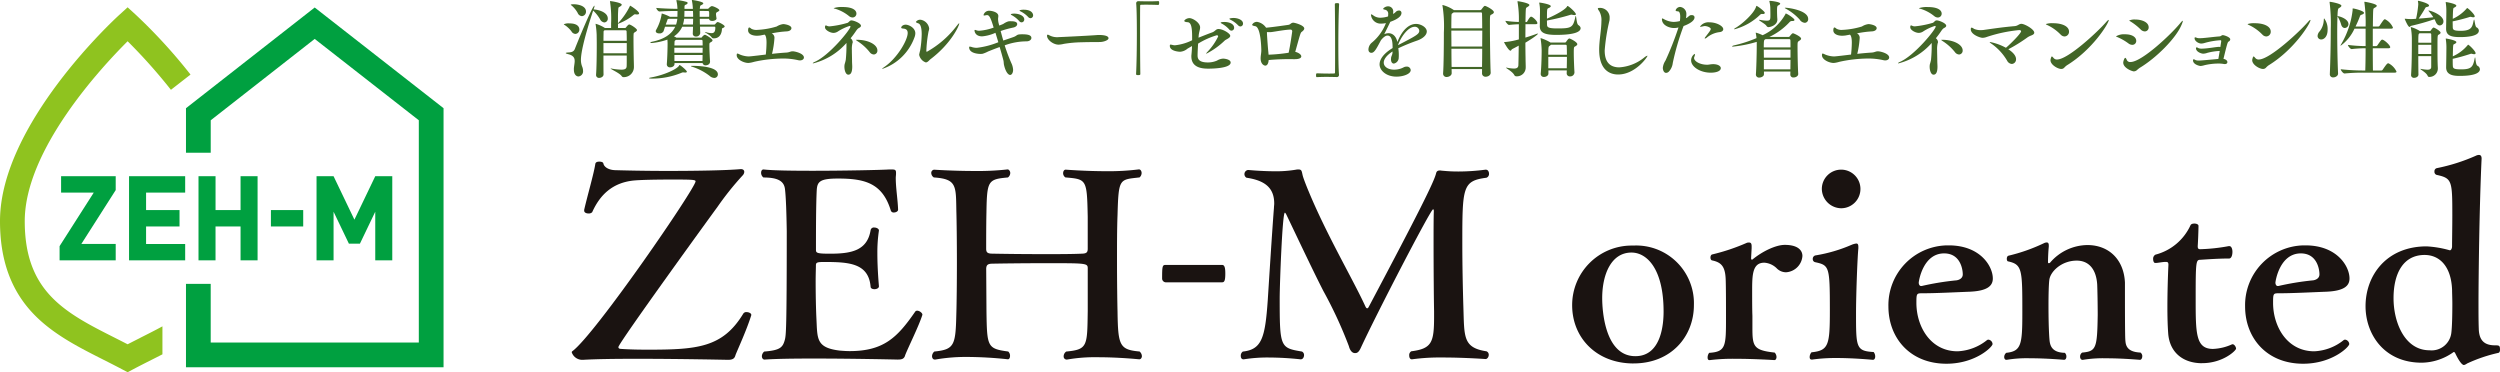
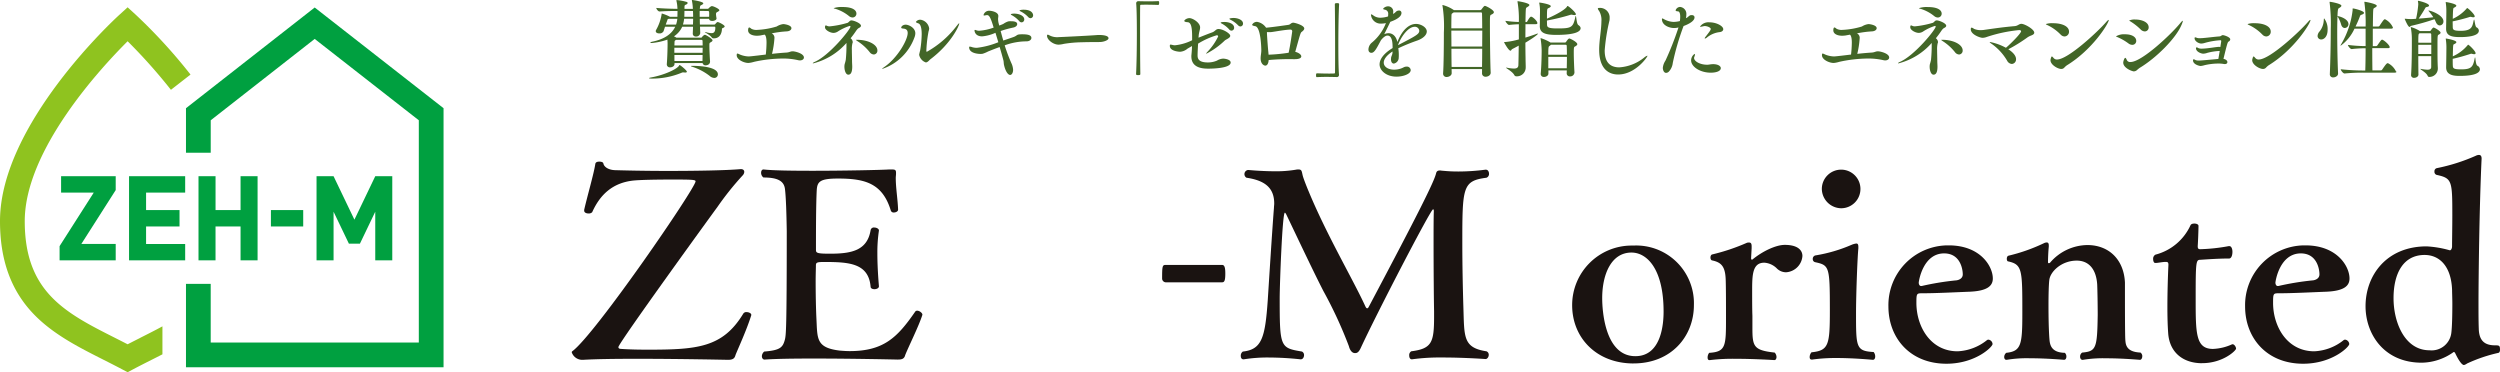
<svg xmlns="http://www.w3.org/2000/svg" width="446.882" height="66.536" viewBox="0 0 446.882 66.536">
  <defs>
    <clipPath id="clip-path">
      <rect id="長方形_5299" data-name="長方形 5299" width="446.882" height="66.536" transform="translate(0 0)" fill="none" />
    </clipPath>
    <clipPath id="clip-path-2">
      <rect id="長方形_5300" data-name="長方形 5300" width="79.285" height="65.23" transform="translate(0 1.306)" fill="none" />
    </clipPath>
  </defs>
  <g id="グループ_2847" data-name="グループ 2847" transform="translate(0 0)">
    <g id="グループ_2844" data-name="グループ 2844">
      <g id="グループ_2843" data-name="グループ 2843" clip-path="url(#clip-path)">
        <path id="パス_25529" data-name="パス 25529" d="M131.469,63.488c-.14.464-.324.833-1.343.833,0,0-8.567-.186-16.253-.186-3.843,0-7.456.048-9.679.186h-.141a1.982,1.982,0,0,1-1.853-1.343.241.241,0,0,1,.092-.186c4.029-2.916,22.041-29.171,22.041-30.376,0-.278-.508-.324-3.981-.324-2.732,0-5.836.046-7.178.186-3.7.416-5.927,2.546-7.316,5.648a.832.832,0,0,1-.647.234c-.372,0-.787-.14-.787-.512V37.51c.556-2.454,1.713-6.391,1.99-8.2.046-.326.372-.418.7-.418.37,0,.693.092.739.324.14.7,1.019,1.157,2.038,1.2,1.481.046,5.28.138,9.493.138,4.954,0,10.466-.092,13.012-.324h.046c.372,0,.6.186.6.51a1,1,0,0,1-.276.6,52.532,52.532,0,0,0-4.584,5.742c-.094.094-17.642,24.265-17.642,24.961,0,.184.138.324.462.324,1.3.092,2.918.138,4.676.138,8.891,0,13.476-.324,17.181-6.435a.632.632,0,0,1,.6-.28c.418,0,.833.232.833.464v.092c-.833,2.688-2.454,6.159-2.824,7.133" fill="#1a1311" />
        <path id="パス_25530" data-name="パス 25530" d="M161.794,63.534c-.186.6-.556.741-1.343.741,0,0-7.966-.186-15-.186-3.519,0-6.807.046-8.753.186h-.046c-.278,0-.464-.278-.464-.6a1.124,1.124,0,0,1,.418-.833c2.87-.23,3.333-.739,3.705-2.176.184-.831.324-1.619.324-19.355-.046-3.01-.14-6.159-.324-7.548-.186-1.435-1.343-2.036-3.843-2.036a1.049,1.049,0,0,1-.418-.833c0-.326.138-.6.418-.6h.046c1.667.186,5.048.232,8.7.232,5.742,0,12.225-.14,13.659-.232h.6c.508,0,.693.092.693.556v.232c0,.232-.046.464-.046.741,0,1.759.37,3.983.416,5.65,0,.324-.416.51-.739.51a.525.525,0,0,1-.556-.326c-1.483-4.908-4.632-5.742-9.447-5.742-3.241,0-3.705.558-3.8,2.084-.138,2.686-.138,7.408-.138,10.65,0,.556.138.7,2.5.7,3.845,0,6.669-.556,7.27-4.213a.579.579,0,0,1,.65-.466c.416,0,.833.232.833.512v.044a26.26,26.26,0,0,0-.278,4.031c0,2.916.278,5.833.278,5.879v.048c0,.324-.418.508-.787.508s-.7-.138-.7-.462c-.37-4.169-3.843-4.4-8.2-4.4-1.3,0-1.575.048-1.575.6,0,.6-.046,1.621-.046,2.87,0,2.13.046,4.77.138,6.669.186,3.565-.092,5.186,4.169,5.7.556.046,1.157.092,1.759.092,6.067,0,8.521-2.408,11.717-7.039a.42.42,0,0,1,.37-.184c.418,0,.925.416.925.693v.046c-.6,1.944-2.592,5.927-3.1,7.27" fill="#1a1311" />
-         <path id="パス_25531" data-name="パス 25531" d="M204.119,63.626c0,.324-.184.6-.464.6h-.046s-3.611-.37-7.362-.37a28.576,28.576,0,0,0-5.51.418h-.094a.541.541,0,0,1-.511-.568l0-.032a1.039,1.039,0,0,1,.462-.833c3.843-.37,3.751-.971,3.843-7.27v-7.6c0-.925-.278-.925-7.362-.925-3.657,0-7.732.046-9.862.092-.787.046-.879.372-.927.833l.048,7.642c.092,6.389.138,6.713,3.889,7.222a1.017,1.017,0,0,1,.324.787c0,.324-.14.6-.37.6h-.046a70.015,70.015,0,0,0-7.224-.416,31.381,31.381,0,0,0-5.7.464h-.14c-.278,0-.462-.28-.462-.6a1.119,1.119,0,0,1,.416-.833c3.659-.37,3.8-1.157,3.935-6.993.048-1.575.094-5.278.094-8.937,0-3.7-.046-7.408-.094-9.029-.09-4.63.14-5.881-4.027-6.159a.971.971,0,0,1-.464-.787.57.57,0,0,1,.51-.6s3.427.232,7.176.232a47.888,47.888,0,0,0,5.927-.278h.048c.23,0,.462.324.462.647a1.034,1.034,0,0,1-.416.787c-3.565.324-3.751.556-3.843,6.251-.048,2.084-.048,5.464-.048,6.483,0,.6.186.833.881.881,2.176.046,5.833.092,9.4.092,2.594,0,5.14,0,6.993-.092.7-.048.879-.28.879-.881v-5.7c-.138-6.715-.184-6.715-3.983-7.039a.9.9,0,0,1-.416-.739c0-.372.186-.65.464-.65,0,0,3.565.278,7.316.278a43.219,43.219,0,0,0,5.742-.324h.046c.278,0,.464.324.464.647a1.06,1.06,0,0,1-.37.787c-3.613.418-3.751.094-3.937,6.761-.092,2.408-.092,5.232-.092,7.964,0,3.7.046,7.224.092,9.217.092,6.065.324,6.853,3.937,7.176a1.112,1.112,0,0,1,.416.787" fill="#1a1311" />
        <path id="パス_25532" data-name="パス 25532" d="M218.472,50.462h-10.14a.685.685,0,0,1-.6-.65c0-2.176.046-2.454.6-2.454h10.14c.464,0,.556.65.556,1.529,0,1.2-.14,1.575-.556,1.575" fill="#1a1311" />
        <path id="パス_25533" data-name="パス 25533" d="M261.394,43.53c0,3.889.092,8.15.184,11.205.186,5.418-.138,7.41,4.123,8.058a.653.653,0,0,1,.416.647c0,.372-.278.741-.556.741,0,0-3.889-.278-7.686-.278a36.7,36.7,0,0,0-5.464.324h-.046c-.326,0-.464-.324-.464-.693a.787.787,0,0,1,.37-.741c3.659-.464,4.075-1.575,4.075-6.159V55.616c-.046-2.13-.092-7.688-.092-12.41,0-2.13,0-4.075.046-5.464,0-.232-.046-.326-.138-.326-.418,0-10.142,18.756-12.92,24.775-.278.6-.556.925-.973.925h-.138c-.464-.046-.833-.51-1.019-1.249a76.351,76.351,0,0,0-4.538-9.818c-1.9-3.7-4.862-10-6.621-13.659-.14-.278-.232-.372-.278-.372-.464,0-.927,13.152-.927,15.236,0,8.845.094,8.937,3.983,9.585a.69.69,0,0,1,.372.65c0,.37-.232.739-.558.739h-.092a55.954,55.954,0,0,0-5.7-.324,26.893,26.893,0,0,0-4.4.324h-.092c-.326,0-.466-.278-.466-.6a.873.873,0,0,1,.372-.787c3.379-.37,3.983-2.454,4.447-9.169.138-2.13.787-12.456,1.109-16.531,0-.23.048-.51.048-.741,0-2.684-1.483-4.121-4.956-4.63a.748.748,0,0,1,.273-1.386.543.543,0,0,1,.057,0s2.36.232,4.814.232a21.054,21.054,0,0,0,3.659-.278,2.08,2.08,0,0,1,.51-.046c.6,0,.556.37.741,1.111.138.556.879,2.408,1.065,2.824,3.239,7.828,8.01,15.884,10.14,20.56.092.186.186.324.324.324.094,0,.186-.092.278-.276,8.937-16.857,11.715-22.413,12.041-23.9.092-.324.278-.462.693-.462.14,0,.278.046.464.046a26.633,26.633,0,0,0,2.824.138,37.472,37.472,0,0,0,4.816-.324h.094c.37,0,.556.37.556.7a.713.713,0,0,1-.464.739c-4.261.556-4.307,1.669-4.307,11.763" fill="#1a1311" />
        <path id="パス_25534" data-name="パス 25534" d="M292,64.969c-6.575,0-10.973-4.539-10.973-10.42a10.641,10.641,0,0,1,10.627-10.655c.115,0,.231,0,.346,0a10.321,10.321,0,0,1,10.785,9.836c.012.271.014.543.005.814,0,5.558-4.029,10.42-10.79,10.42m-.37-19.819c-3.611,0-5.232,3.889-5.232,8.15,0,2.036.416,10.372,5.927,10.372,4.768,0,5.046-6.065,5.046-7.964,0-7.686-3.01-10.558-5.742-10.558" fill="#1a1311" />
        <path id="パス_25535" data-name="パス 25535" d="M322.189,45.752a3.137,3.137,0,0,1-2.916,2.918,2.337,2.337,0,0,1-1.621-.65,3.49,3.49,0,0,0-2.274-1.063c-2.13,0-2.176,2.176-2.176,5.046,0,1.529,0,3.287.046,4.447v2.176c0,3.333.232,3.981,3.983,4.4a1.2,1.2,0,0,1,.324.787c0,.278-.138.556-.37.556,0,0-3.519-.232-6.9-.232a33.784,33.784,0,0,0-4.63.232h-.092c-.232,0-.324-.186-.324-.464a1.36,1.36,0,0,1,.278-.833c3.01-.186,3.01-1.2,3.01-6.345,0-2.222,0-4.814-.046-6.481-.046-2.548-.7-3.335-2.454-3.7-.186-.046-.28-.278-.28-.51s.094-.51.326-.556a36.238,36.238,0,0,0,6.2-2.084,1.169,1.169,0,0,1,.372-.046c.37,0,.464.232.464.7v.324l-.094,1.759c0,.186.046.28.14.28.046,0,.092,0,.186-.094,1.713-1.389,4.075-2.546,5.7-2.546,2.268,0,3.147.925,3.147,1.99" fill="#1a1311" />
        <path id="パス_25536" data-name="パス 25536" d="M335.2,63.72c0,.324-.14.6-.418.6-.046,0-3.287-.324-6.529-.324a29.977,29.977,0,0,0-4.307.278h-.092c-.278,0-.372-.186-.372-.462a1.33,1.33,0,0,1,.326-.835c3.056-.324,3.285-1.249,3.285-7.454,0-7.92-.092-8.1-2.638-8.659a.545.545,0,0,1-.416-.556.617.617,0,0,1,.462-.65,27.131,27.131,0,0,0,6.483-1.9,3.251,3.251,0,0,1,.833-.23c.232,0,.37.138.37.6v.278c-.184,1.853-.416,8.427-.416,11.621,0,6.067,0,6.715,3.147,6.9a1.259,1.259,0,0,1,.28.787m-6.067-26.487a3.508,3.508,0,0,1-3.473-3.519,3.451,3.451,0,1,1,3.473,3.519" fill="#1a1311" />
        <path id="パス_25537" data-name="パス 25537" d="M356.223,49.781c0,1.345-1.019,2.224-4.121,2.362-2.5.094-6.021.28-8.43.28-1.063,0-1.111,0-1.111,1.713,0,4.261,2.546,8.659,7.364,8.659a9,9,0,0,0,5.186-1.944.492.492,0,0,1,.324-.14.844.844,0,0,1,.741.787c0,.51-3.058,3.519-8.244,3.519-6.529,0-10.372-4.63-10.372-10.234A10.684,10.684,0,0,1,348,43.861c.116,0,.233,0,.35,0,5.6,0,7.872,3.7,7.872,5.925m-5.372-.739c0-.973-.464-3.751-3.333-3.751-3.8,0-4.538,5-4.538,5.232,0,.278.138.6.416.6h.094a48.726,48.726,0,0,1,6.251-1.019c.324-.046,1.111-.278,1.111-1.065" fill="#1a1311" />
        <path id="パス_25538" data-name="パス 25538" d="M382.937,63.672c0,.372-.184.65-.416.65-.048,0-3.058-.278-6.067-.278a21.874,21.874,0,0,0-4.121.278h-.092c-.232,0-.418-.232-.418-.558a.843.843,0,0,1,.37-.739c2.5-.232,2.688-.741,2.78-6.715,0-1.761-.046-4.445-.092-5.464-.186-2.826-1.575-4.261-3.659-4.261-2.732,0-4.77,1.99-4.908,3.519-.092.741-.14,2.594-.14,4.493,0,4.445.186,6.2.186,6.2.092,1.019.464,2.224,2.732,2.27a.871.871,0,0,1,.278.693c0,.28-.138.558-.416.558-.048,0-3.1-.278-6.113-.278a21.791,21.791,0,0,0-4.121.278h-.094c-.23,0-.37-.232-.37-.51a.976.976,0,0,1,.37-.741c2.686-.278,2.872-1.483,2.872-7.13,0-7.734,0-8.659-2.546-9.215-.14,0-.232-.232-.232-.464s.092-.51.324-.556a31.409,31.409,0,0,0,6.3-2.224,1.213,1.213,0,0,1,.51-.138c.232,0,.372.138.372.51v.232c-.094.879-.14,2.176-.14,2.824a.147.147,0,0,0,.14.14.351.351,0,0,0,.23-.092,8.9,8.9,0,0,1,6.669-3.15c3.843,0,6.529,2.592,6.715,6.715v1.619c0,7.92.046,8.475.092,8.891.094,1.067.65,1.9,2.686,1.993a.8.8,0,0,1,.324.647" fill="#1a1311" />
        <path id="パス_25539" data-name="パス 25539" d="M393.633,64.925c-3.427,0-5.833-1.944-6.065-5.372-.094-1.249-.14-2.916-.14-4.63,0-2.732.094-5.65.186-7.594,0-.418-.14-.51-.418-.51h-.138c-.51,0-1.3.186-1.761.186h-.046c-.232,0-.37-.324-.37-.7a.812.812,0,0,1,.416-.787,9.508,9.508,0,0,0,6.251-5.232c.094-.232.372-.324.7-.324.37,0,.739.14.739.418,0,.785-.09,3.008-.138,3.611,0,.416.092.556.464.556a32.52,32.52,0,0,0,5.094-.556h.092c.37,0,.556.51.556,1.019,0,.6-.186,1.2-.6,1.2-2.084,0-4.447.186-5.186.232-.741,0-.787.51-.787,6.9,0,6.251,0,9.029,3.1,9.029a9.041,9.041,0,0,0,3.427-.833h.092c.28,0,.6.464.6.787s-2.314,2.592-6.065,2.592" fill="#1a1311" />
        <path id="パス_25540" data-name="パス 25540" d="M419.981,49.781c0,1.345-1.019,2.224-4.121,2.362-2.5.094-6.021.28-8.43.28-1.065,0-1.111,0-1.111,1.713,0,4.261,2.546,8.659,7.364,8.659a9,9,0,0,0,5.186-1.944.492.492,0,0,1,.324-.14.844.844,0,0,1,.741.787c0,.51-3.058,3.519-8.244,3.519-6.529,0-10.372-4.63-10.372-10.234a10.684,10.684,0,0,1,10.441-10.922c.116,0,.233,0,.35,0,5.6,0,7.872,3.7,7.872,5.925m-5.372-.739c0-.973-.464-3.751-3.333-3.751-3.8,0-4.539,5-4.539,5.232,0,.278.138.6.416.6h.094a48.726,48.726,0,0,1,6.251-1.019c.324-.046,1.111-.278,1.111-1.065" fill="#1a1311" />
        <path id="パス_25541" data-name="パス 25541" d="M441,64.972a1.528,1.528,0,0,1-.556.276c-.6,0-1.529-2.036-1.575-2.128-.092-.14-.138-.186-.186-.186a.251.251,0,0,0-.23.092,10.01,10.01,0,0,1-5.558,1.807c-6.807,0-10.048-5.186-10.048-10.094,0-5.466,3.705-10.7,10.927-10.7a18.636,18.636,0,0,1,4.121.7h.048c.184,0,.37-.326.37-.7,0-1.157.046-3.381.046-5.558,0-6.2-.046-6.621-2.824-7.223a.579.579,0,0,1-.372-.6.566.566,0,0,1,.418-.6,33.067,33.067,0,0,0,6.994-2.223,1.236,1.236,0,0,1,.556-.138c.278,0,.462.184.462.647-.416,8.983-.556,21.671-.556,26.07,0,1.437,0,2.918.048,4.307.046,2.5,1.389,3.01,2.964,3.01.693,0,.833.048.833.787,0,.28-.094.51-.278.556a27.2,27.2,0,0,0-5.6,1.9m-7.592-19.4c-3.845,0-5.56,3.333-5.56,7.732,0,4.307,1.993,9.309,6.437,9.309a3.547,3.547,0,0,0,3.891-3.1c.138-1.065.184-3.287.184-5.186,0-.971-.046-1.853-.046-2.454-.138-4.353-2.314-6.3-4.906-6.3" fill="#1a1311" />
-         <path id="パス_25542" data-name="パス 25542" d="M102.183,5.655a4.808,4.808,0,0,0-1.2-1.155c-.138-.077-.2-.121-.2-.167a2.111,2.111,0,0,1,1-.152c1.475,0,1.779.654,1.779,1.094a.759.759,0,0,1-.7.789.866.866,0,0,1-.685-.409m.4,6.658c.029-.516.15-.988.15-1.4,0-.562-.228-1-1.155-1.23-.288-.077-.441-.138-.441-.2,0-.044.152-.09.472-.107.576-.029.973-.136,1.17-.668.49-1.273,3.12-7.689,3.485-7.689.015,0,.015.015.015.061a1.828,1.828,0,0,1-.09.38l-.077.213c.015,0,.046.015.061.015.927.061,2.477.547,2.477,1.612a.667.667,0,0,1-.608.714.977.977,0,0,1-.775-.576,6.9,6.9,0,0,0-1.232-1.552c-1.853,5.639-2.187,7.888-2.187,8.818a3.187,3.187,0,0,0,.228,1.216,2.006,2.006,0,0,1,.152.729.916.916,0,0,1-.8,1.017l-.017,0c-.411,0-.821-.38-.821-1.2Zm.7-9.973a4.719,4.719,0,0,0-1.063-1.321c-.107-.075-.184-.138-.184-.167,0-.092.472-.092.5-.092.835,0,2.218.29,2.218,1.307a.792.792,0,0,1-.729.821.9.9,0,0,1-.746-.547m10.041,9.67a1.8,1.8,0,0,1-1.822,1.778h-.047c-.152,0-.242-.075-.366-.244-.4-.516-1.93-1.184-1.93-1.291a.06.06,0,0,1,.046-.017.309.309,0,0,1,.1.017,11.016,11.016,0,0,0,1.765.2c.76,0,.942-.23.959-.654s.013-1.111.013-1.869h-4.164c0,1.412,0,2.765.017,3.358V13.3c0,.441-.5.624-.76.624a.521.521,0,0,1-.576-.46.561.561,0,0,1,0-.058v-.061c.092-1.126.123-3.617.123-5.38,0-.806-.017-1.46-.017-1.75a15.293,15.293,0,0,0-.182-1.838.5.5,0,0,0-.015-.077.039.039,0,0,1,.033-.044h.011A6.29,6.29,0,0,1,108.126,5h1.111V4.166a20.04,20.04,0,0,0-.184-3.8.536.536,0,0,1-.015-.138c0-.029.015-.029.046-.029.211,0,2.051.288,2.051.639,0,.121-.136.242-.349.363s-.242.092-.274.5c-.015.274-.046.729-.046,1.17V4.166c.031-.046.092-.092.167-.184a12.47,12.47,0,0,0,1.93-2.826c.031-.107.046-.138.077-.138.075,0,1.6.973,1.6,1.383,0,.138-.152.184-.366.184a1.4,1.4,0,0,1-.242-.015.279.279,0,0,0-.107-.017.4.4,0,0,0-.242.092,9.654,9.654,0,0,1-2.813,1.612V5h1.23a.239.239,0,0,0,.213-.107c.109-.167.411-.516.549-.516.288,0,1.4.744,1.4,1,0,.107-.09.2-.274.32-.32.2-.32.2-.334.5-.015.121-.015.441-.015.867,0,1.034.029,2.661.046,3.617.015.426.029,1.019.029,1.262Zm-5.244-6.6-.061.046c-.107.063-.121.121-.121.366,0,.228-.017.775-.017,1.475h4.165c0-.654-.013-1.247-.029-1.642a.213.213,0,0,0-.181-.242.185.185,0,0,0-.047,0Zm3.966,2.281h-4.168V9.517h4.165Z" fill="#426627" />
        <path id="パス_25543" data-name="パス 25543" d="M122.507,12.969a.8.8,0,0,1-.182-.017.67.67,0,0,0-.167-.015.622.622,0,0,0-.3.061,13.712,13.712,0,0,1-5.443,1.048c-.257,0-.4-.031-.4-.075s.107-.077.334-.123c2.54-.455,4.789-1.579,5.048-2.141.029-.063.044-.092.061-.092.15,0,1.322.971,1.322,1.2,0,.09-.092.152-.274.152m4.409-1.9c0,.38-.4.608-.76.608a.51.51,0,0,1-.562-.4h-5.021v.152c0,.411-.426.61-.777.61a.542.542,0,0,1-.6-.474.629.629,0,0,1,0-.075v-.061c.107-1.291.138-3.1.138-3.678,0-.121-.017-.38-.031-.668a11.575,11.575,0,0,1-2.8.608c-.152,0-.259-.031-.259-.075s.107-.109.38-.169c2.132-.435,3.471-1.379,4.079-2.672h-1.826l-.257.792a.779.779,0,0,1-.762.409c-.334,0-.637-.136-.637-.395a.418.418,0,0,1,.061-.228,8.307,8.307,0,0,0,.988-2.813c.017-.075,0-.121.046-.121a7.342,7.342,0,0,1,1.44.584h1.337V2.979c0-.167.015-.622.015-1.017-1.017,0-2.082.015-3.208.09h-.015c-.257,0-.576-.485-.576-.637,1.322.121,2.811.152,3.785.167A6.614,6.614,0,0,0,120.926.2a.407.407,0,0,1-.014-.125c0-.044.015-.061.09-.061a9.007,9.007,0,0,1,1.7.32c.138.031.213.107.213.2s-.09.213-.288.29c-.257.107-.274.138-.274.547v.213h1.5c0-.092-.015-.167-.015-.242a8.219,8.219,0,0,0-.152-1.2q-.006-.038-.015-.075A.056.056,0,0,1,123.713,0a.053.053,0,0,1,.025,0c.184,0,1.978.3,1.978.593,0,.107-.138.213-.32.3-.23.109-.244.138-.274.426a1.255,1.255,0,0,0-.031.259h1.383a.2.2,0,0,0,.184-.077c.092-.107.424-.409.593-.409.274,0,1.337.487,1.337.744,0,.077-.107.167-.3.276-.23.121-.3.152-.3.455a4.8,4.8,0,0,0,.092.685V3.3c0,.274-.4.443-.746.443-.3,0-.576-.109-.576-.382h-1.667c0,.336,0,.685.017,1.036h2.552a.283.283,0,0,0,.213-.109c.092-.121.29-.349.4-.349.213,0,1.262.547,1.262.775,0,.092-.075.167-.242.259-.2.107-.244.077-.244.213,0,.09-.015,1.671-1.458,1.671a.409.409,0,0,1-.395-.2c-.259-.38-1.2-.852-1.2-.927,0-.017,0-.017.015-.017a1.189,1.189,0,0,1,.213.046,3.936,3.936,0,0,0,.957.167c.382,0,.685-.167.685-.971,0-.167-.077-.184-.152-.184h-2.587l.044,1.129v.015a.707.707,0,0,1-.775.61.506.506,0,0,1-.559-.449.479.479,0,0,1,0-.076V5.96l.046-1.186h-1.932a4.047,4.047,0,0,1-1.475,1.719c.138.075.276.136.366.2l.063.046h4.392a.2.2,0,0,0,.182-.107c.123-.167.38-.409.533-.409.182,0,1.353.729,1.353.988,0,.121-.107.228-.3.334-.259.136-.259.152-.259.654,0,.775.077,2.264.123,2.843Zm-7.362-7.708c-.274.063-.182.077-.351.487l-.2.549h1.845a4.645,4.645,0,0,0,.228-1.036Zm.988,5.169v.913h5.048c0-.3.015-.624.015-.913Zm.288-1.4-.121.09c-.121.077-.121.136-.136.366,0,.152-.017.334-.017.547h5.048c0-.32-.015-.593-.015-.792,0-.182-.109-.211-.23-.211Zm-.274,2.7V10.9h5.017c0-.29.017-.67.017-1.065Zm1.734-6.477a4.889,4.889,0,0,1-.213,1.036h1.794c.015-.351.029-.7.029-1.036Zm.061-1.4L122.326,3H123.9c0-.366-.015-.7-.029-1.034Zm1.5,9.821c1.307,0,4.472.182,4.472,1.52a.627.627,0,0,1-.616.638h-.038a1.341,1.341,0,0,1-.838-.38,10.051,10.051,0,0,0-3.177-1.642q-.138-.046-.138-.09c0-.029.063-.046.184-.046Zm1.218-9.821V3h1.688c.015-.167.015-.336.015-.487,0-.487-.029-.547-.259-.547Z" fill="#426627" />
        <path id="パス_25544" data-name="パス 25544" d="M135.9,6.343a4.267,4.267,0,0,1-.608.044c-.852,0-1.566-.334-1.566-.957,0-.5.169-.518.2-.518.107,0,.228.109.38.23a1.853,1.853,0,0,0,1.034.2,14.053,14.053,0,0,0,3.5-.608,2.854,2.854,0,0,1,1.17-.428c.244,0,1.46.184,1.46.731,0,.288-.32.562-.911.576a18.564,18.564,0,0,0-2.615.351.874.874,0,0,1,.485.911A16.118,16.118,0,0,1,138,9.628c.9-.107,1.794-.182,2.525-.228.593-.031.744-.228,1.17-.228s2.007.38,2.007,1.109c0,.288-.274.516-.714.516a1.417,1.417,0,0,1-.349-.046,11.986,11.986,0,0,0-2.8-.288,24.3,24.3,0,0,0-5.063.593,4.976,4.976,0,0,1-.988.2c-.789,0-2.1-.579-2.1-1.385,0-.228.046-.3.136-.3a1.419,1.419,0,0,1,.38.152,4.427,4.427,0,0,0,1.627.366c.351,0,2.632-.29,3.056-.336a20.88,20.88,0,0,0,.133-2.136c0-.547-.061-1.216-.336-1.429Z" fill="#426627" />
        <path id="パス_25545" data-name="パス 25545" d="M152.34,11.874c0,.515-.046,1.474-.7,1.474-.472,0-.7-.792-.7-1.429a2.171,2.171,0,0,1,.046-.456,6.73,6.73,0,0,0,.2-.775,25.783,25.783,0,0,0,.122-2.737V7.678a11.773,11.773,0,0,1-5.93,3.648c-.061,0-.09-.014-.09-.03,0-.046.121-.136.363-.242,2.615-1.156,6.37-5.792,6.37-6.3,0-.075-.046-.122-.136-.122a8.6,8.6,0,0,0-2.053.959,1.516,1.516,0,0,1-.824.292c-.622,0-1.535-.515-1.535-.987,0-.259.046-.349.15-.349a.585.585,0,0,1,.215.074,1.028,1.028,0,0,0,.47.093,17.078,17.078,0,0,0,3.223-.639c.288-.182.366-.427.668-.427.411,0,1.7.5,1.7.959,0,.136-.1.26-.363.395-.228.122-.366.3-.668.747q-.389.57-.821,1.093a.9.9,0,0,1,.38.668.552.552,0,0,1-.063.26,4.741,4.741,0,0,0-.09,1.2c0,.576.029,1.275.029,1.855,0,.424.031.758.031.911ZM151.793,2.9a7.167,7.167,0,0,0-2.356-1.292c-.167-.047-.411-.092-.411-.153a4.3,4.3,0,0,1,1.6-.2c1.93,0,2.462.654,2.462,1.17a.687.687,0,0,1-.672.7H152.4a.987.987,0,0,1-.608-.228m3.661,6.417a8.863,8.863,0,0,0-2.16-1.946c-.2-.137-.288-.2-.288-.228s.046-.029.152-.029c2.051,0,3.678.866,3.678,1.9a.676.676,0,0,1-.62.73H156.2a.983.983,0,0,1-.744-.426" fill="#426627" />
        <path id="パス_25546" data-name="パス 25546" d="M157.718,12.314c-.017,0-.031,0-.031-.015,0-.046.138-.152.4-.334,2.293-1.566,4.165-4.789,4.165-6.067,0-.7-.518-.758-.792-.789s-.366-.075-.366-.167c0-.2.29-.531.806-.531s1.717.531,1.717,1.55a2.14,2.14,0,0,1-.167.76,9.259,9.259,0,0,1-5.729,5.593m7.765-1.155A1.83,1.83,0,0,1,164.3,9.791,7.975,7.975,0,0,1,164.484,9a19.035,19.035,0,0,0,.272-2.889c0-1.305-.272-1.823-.591-1.93s-.441-.182-.441-.274a.935.935,0,0,1,.835-.38,1.831,1.831,0,0,1,1.535,1.566,1.68,1.68,0,0,1-.107.5,22.652,22.652,0,0,0-.4,3.513c0,.09.046.15.092.15a17.311,17.311,0,0,0,5.287-4.573c.274-.349.426-.516.472-.516.015,0,.031.015.031.046,0,.32-1.385,3.526-5.138,6.368-.244.184-.5.579-.852.579" fill="#426627" />
        <path id="パス_25547" data-name="パス 25547" d="M182.571,6.129c.7,0,1.794,0,1.794.654,0,.3-.32.591-.838.608a11.359,11.359,0,0,0-3.937.714,30.929,30.929,0,0,0,1.172,3.131,3.244,3.244,0,0,1,.334,1.247c0,.5-.228.913-.533.913-.349,0-.821-.579-1.094-1.794-.061-.228-.031-.487-.107-.806-.167-.654-.409-1.506-.668-2.387-.654.228-1.307.487-2.068.792a5.892,5.892,0,0,1-.973.409,2.589,2.589,0,0,1-.363.031c-.109,0-2.053,0-2.053-1.186,0-.075.029-.121.121-.121a1.307,1.307,0,0,1,.4.092,2.958,2.958,0,0,0,.867.121,14.627,14.627,0,0,0,3.83-1l-.516-1.685a7.3,7.3,0,0,1-2.373.637c-1.245,0-1.368-.9-1.368-1.048,0-.075.031-.107.092-.107a.929.929,0,0,1,.259.075,1.441,1.441,0,0,0,.5.077,9.436,9.436,0,0,0,2.569-.564c-.562-1.884-.806-2.233-1.2-2.233-.046,0-.075.015-.121.015a3.671,3.671,0,0,1-.366.061c-.075,0-.121-.031-.121-.092a1.023,1.023,0,0,1,1.034-.76c.411,0,1.61.23,1.61.927a2.293,2.293,0,0,1-.029.32,1.633,1.633,0,0,0-.017.288,3.5,3.5,0,0,0,.138.838l.075.274c.32-.123.593-.228.731-.3a3.289,3.289,0,0,1,.867-.443,2.1,2.1,0,0,1,.455-.031c.487,0,1.155.046,1.155.518,0,.259-.257.533-.76.622a18.06,18.06,0,0,0-2.2.61c.152.562.3,1.14.472,1.7l1.777-.608c.76-.259.533-.5,1.383-.5Zm-.38-2.358a4.9,4.9,0,0,0-1.262-1.017c-.152-.077-.244-.138-.244-.184,0-.092.366-.136.61-.136.835,0,1.794.363,1.794,1.048a.5.5,0,0,1-.474.516.544.544,0,0,1-.424-.228m1.6-.729a4.809,4.809,0,0,0-1.293-.973c-.15-.075-.257-.136-.257-.182,0-.075.349-.152.714-.152,1.61,0,1.717.835,1.717,1a.493.493,0,0,1-.455.518.571.571,0,0,1-.426-.213" fill="#426627" />
        <path id="パス_25548" data-name="パス 25548" d="M196.767,7.51c-.668.015-1.993,0-3.421.046a21.629,21.629,0,0,0-3.193.288,4.593,4.593,0,0,1-.925.138c-.959,0-2.068-.867-2.068-1.581,0-.152.031-.2.121-.2a.566.566,0,0,1,.274.1,2.97,2.97,0,0,0,1.7.334c.152,0,5.031-.228,6.78-.363a4.395,4.395,0,0,1,.487-.017c.167,0,1.627,0,1.627.579,0,.38-.927.654-1.383.668" fill="#426627" />
        <path id="パス_25549" data-name="パス 25549" d="M203.1.549a.359.359,0,0,1,.38-.334c.76.015,1.322.029,1.869.029s1.065-.015,1.7-.044a.131.131,0,0,1,.121.075.652.652,0,0,1,.029.259c0,.075,0,.349-.167.349-.39-.015-1.272-.044-2.1-.044-.334,0-.668,0-.959.015-.136,0-.167.061-.167.2-.015.806-.015,2.433-.015,4.3,0,2.644.015,5.792.046,7.845,0,.138-.015.228-.38.228-.242,0-.38-.015-.38-.213.092-1.656.138-4.545.138-7.189,0-2.327-.031-4.472-.123-5.443Z" fill="#426627" />
        <path id="パス_25550" data-name="パス 25550" d="M214.237,6.736c.911-.363,1.794-.712,2.431-.942.562-.2.654-.608,1.14-.608.775,0,2.1.792,2.1,1.216,0,.4-.746.624-.99.852A13.545,13.545,0,0,1,215.635,9.6c-.015,0-.029,0-.029-.015,0-.077.15-.23.259-.351a10.4,10.4,0,0,0,1.884-2.719.217.217,0,0,0-.217-.215l-.025,0a13.985,13.985,0,0,0-3.346,1.5c-.046.835-.09,1.642-.09,2.1,0,.545.15,1.262,1.823,1.262a4.063,4.063,0,0,0,1.656-.334,2.382,2.382,0,0,1,1.08-.351c.228,0,1.353.121,1.353.7,0,1.063-3.421,1.094-3.983,1.094-.973,0-3.041-.092-3.041-2.189a2,2,0,0,1,.017-.3c.061-.622.09-1.109.1-1.55-.288.167-.593.334-.835.487a2.246,2.246,0,0,1-1.293.533c-.121,0-1.838-.077-1.838-1.051,0-.167.029-.228.15-.228a2.044,2.044,0,0,1,.38.075,1.541,1.541,0,0,0,.4.046,8.943,8.943,0,0,0,3.056-.9V6.585c0-1.642-.167-2.586-.806-2.615-.395-.031-.593-.107-.593-.242s.411-.487.927-.487c.593,0,1.9.821,1.9,1.656,0,.38-.182.806-.244,1.353Zm5.472-1.489a4.888,4.888,0,0,0-1.262-1c-.152-.075-.244-.138-.244-.182,0-.138.593-.138.639-.138.942,0,1.763.38,1.763,1.034a.493.493,0,0,1-.471.516h0a.544.544,0,0,1-.424-.228m1.6-.729a4.658,4.658,0,0,0-1.293-.957c-.15-.077-.257-.138-.257-.2,0-.121.654-.152.7-.152.821,0,1.734.351,1.734,1a.493.493,0,0,1-.455.518.571.571,0,0,1-.426-.213" fill="#426627" />
        <path id="パス_25551" data-name="パス 25551" d="M231.335,10.58c-.213,0-.487-.013-.789-.013-1.051,0-2.508.044-3.77.167-.046.714-.32,1-.6,1-.211,0-.835-.259-.835-1.307,0-.472.123-.942.123-1.414,0-.259-.063-4.179-1.094-4.332-.351-.063-.549-.138-.549-.259a.962.962,0,0,1,.883-.516,2.41,2.41,0,0,1,1.61,1.048c1.094-.092,3.862-.487,4.029-.518.349-.075.441-.38.835-.38.259,0,1.961.457,1.961,1.034,0,.167-.121.366-.472.622-.2.138-.3.549-1.138,3.559.363.061,1.078.4,1.078.806,0,.274-.334.5-1.17.5Zm-4.864-4.787c0,.622.2,3.041.228,3.315.031.242.046.47.061.668a29.364,29.364,0,0,0,3.588-.349c.288-1.264.639-3.77.639-3.816a.294.294,0,0,0-.265-.32.253.253,0,0,0-.055,0c-.927.015-2.782.366-3.39.441a3.335,3.335,0,0,1-.4.015,3.983,3.983,0,0,1-.409-.015Z" fill="#426627" />
        <path id="パス_25552" data-name="パス 25552" d="M239.343,13.439a.357.357,0,0,1-.379.334h0c-.746-.015-1.322-.029-1.869-.029s-1.065.015-1.7.044a.131.131,0,0,1-.121-.075,1.131,1.131,0,0,1-.029-.259c0-.075,0-.349.167-.349.4.015,1.276.046,2.1.046.334,0,.668,0,.959-.017.136,0,.167-.061.167-.2.015-.806.015-2.433.015-4.3,0-2.644-.015-5.792-.046-7.845,0-.136.015-.228.4-.228.228,0,.363.015.363.213-.092,1.656-.136,4.545-.136,7.191,0,2.325.029,4.47.121,5.441Z" fill="#426627" />
        <path id="パス_25553" data-name="パス 25553" d="M255.038,5.643c0,.591-.624,1.216-1.688,1.6a33.291,33.291,0,0,0-3.4,1.383,7.844,7.844,0,0,1,.09,1.186c0,.152,0,.32-.015.47a1.077,1.077,0,0,1-.867,1.082c-.274,0-.516-.23-.516-.792,0-.061.015-.121.015-.2.029-.363.257-.576.257-1.017V9.2c-1.109.729-1.564,1.429-1.564,1.99,0,.746.775,1.262,1.855,1.262a3.633,3.633,0,0,0,1.688-.409,1.1,1.1,0,0,1,.545-.138.676.676,0,0,1,.73.617v.007c0,.714-1.368,1.17-2.538,1.17-1.84,0-3.026-1.109-3.026-2.189,0-.913.731-1.961,2.327-2.918,0-.685,0-2.235-.913-2.235-.3,0-.7.242-1.17.835-.867,1.642-1.2,2.252-1.719,2.252-.121,0-.518-.063-.518-.61a1.678,1.678,0,0,1,.65-1.245,8.5,8.5,0,0,0,2.479-3.465,3.546,3.546,0,0,1-.775.092,1.74,1.74,0,0,1-1.9-1.564v0c0-.061.015-.092.061-.092a1.252,1.252,0,0,1,.4.23,2.059,2.059,0,0,0,1.247.378,4.913,4.913,0,0,0,1.339-.228,2.01,2.01,0,0,0,.029-.395.708.708,0,0,0-.562-.806c-.184-.046-.334-.075-.334-.152,0-.121.409-.455.867-.455a.911.911,0,0,1,.927,1.034,2.3,2.3,0,0,1-.031.32c.334-.123.533-.457.729-.533a1.036,1.036,0,0,1,.351-.075.419.419,0,0,1,.428.408c0,.016,0,.031,0,.047,0,.5-.562,1.065-1.993,1.566,0,0-.789,1.642-1.094,2.218a1.926,1.926,0,0,1,.775-.182c.792,0,1.385.622,1.581,1.581.913-2.31,2.174-3.239,3.346-3.239.821,0,1.915.579,1.915,1.37m-2.176-.856c-1.126,0-2.4,1.7-2.98,3.283C253.107,6.415,253.7,6.095,253.7,5.5a.788.788,0,0,0-.835-.714" fill="#426627" />
        <path id="パス_25554" data-name="パス 25554" d="M267.027,2.191c0,.152-.152.288-.455.426-.244.107-.244.167-.244,1.9,0,2.506.061,7.2.138,8.436V13c0,.455-.487.714-.883.714a.606.606,0,0,1-.665-.543c0-.022,0-.043,0-.065v-.76h-5.439c0,.274.013.516.013.714v.015c0,.441-.518.685-.881.685a.593.593,0,0,1-.651-.529.517.517,0,0,1,0-.079V13.09c.1-1.324.136-4.789.136-7.266a23.767,23.767,0,0,0-.242-4.775.291.291,0,0,1-.015-.092c0-.046.015-.061.046-.061a6.368,6.368,0,0,1,2.005.913h4.7a.367.367,0,0,0,.259-.167c.393-.547.5-.593.591-.593.167,0,1.6.714,1.6,1.14m-2.121.28c0-.2-.073-.259-.228-.259h-4.833l-.213.152c-.152.092-.165.121-.184.334-.013.3-.029,1.218-.029,2.373h5.518c0-1.126-.015-2.068-.031-2.6m-5.487,3c0,.867.017,1.869.017,2.843h5.5c0-.973.015-1.947.015-2.843Zm.017,3.237c0,1.2.013,2.356.031,3.254h5.439c.017-.9.031-2.053.031-3.254Z" fill="#426627" />
        <path id="パス_25555" data-name="パス 25555" d="M272.724,12.013a1.571,1.571,0,0,1-1.514,1.628,1.345,1.345,0,0,1-.142,0,.413.413,0,0,1-.395-.244c-.336-.622-1.46-1.186-1.46-1.291,0-.017.015-.017.046-.017a.479.479,0,0,1,.136.017,7.006,7.006,0,0,0,1.216.15c.518,0,.792-.167.806-.622.031-.973.046-2.2.061-3.48-.395.226-.789.424-1.17.622-.121.061-.167.288-.3.288-.365,0-1.155-1.506-1.155-1.506,0-.046.046-.029.2-.046a12.988,12.988,0,0,0,2.448-.47V4.334c-.5.017-1.094.046-1.748.123h-.017c-.2,0-.637-.564-.637-.731a20.3,20.3,0,0,0,2.4.2,18.345,18.345,0,0,0-.23-3.542.711.711,0,0,0-.015-.092c0-.061.031-.075.077-.075.1,0,2.051.32,2.051.683,0,.121-.182.244-.351.351-.226.136-.257.152-.288.5-.029.426-.044,1.216-.061,2.189h.169c.075,0,.121-.061.167-.136.211-.38.487-.823.666-.823.29,0,1.126.777,1.126,1.157,0,.092-.061.182-.288.182h-1.84c0,.746-.015,1.566-.015,2.4.622-.182,1.247-.395,1.84-.608a1.33,1.33,0,0,1,.38-.107c.029,0,.046,0,.046.017s-.213.378-2.266,1.61c0,.988.015,1.976.031,2.8,0,.457.029,1.186.029,1.552Zm2.523-7.4c.017-.76.017-1.777.031-2.339V1.992a7.093,7.093,0,0,0-.12-1.379.262.262,0,0,1-.017-.107c0-.029.017-.046.061-.046.138,0,2.007.3,2.007.639,0,.121-.167.259-.441.366-.242.107-.242.288-.242,1.869,2.172-.927,3.375-1.779,3.571-2.143.046-.077.063-.123.107-.123.2,0,1.489,1.157,1.489,1.477,0,.1-.09.15-.257.15a1.664,1.664,0,0,1-.351-.046.743.743,0,0,0-.182-.029.933.933,0,0,0-.182.029,36.289,36.289,0,0,1-4.2,1.019c0,.274.015.518.015.685,0,.533.2.729,1.884.729,2.465,0,2.767-.167,3.164-1.99.029-.167.059-.23.09-.23.107,0,.138,1.414.455,1.612.276.182.411.38.411.562,0,.608-.973,1.2-4.346,1.2-2.007,0-2.951-.349-2.951-1.564Zm6.188,8.377a.747.747,0,0,1-.777.668.557.557,0,0,1-.606-.5.487.487,0,0,1,0-.076v-.015c0-.152.017-.32.017-.487h-3.285v.564c0,.378-.409.608-.775.608a.54.54,0,0,1-.6-.466c0-.022,0-.044,0-.067v-.061c.138-1.506.167-3.375.167-4.121a14.528,14.528,0,0,0-.182-2.051.326.326,0,0,1-.015-.107c0-.046.015-.061.046-.061a7.912,7.912,0,0,1,1.671.744l.061.046h2.584a.3.3,0,0,0,.23-.167c.349-.547.516-.562.547-.562.167,0,1.429.637,1.429,1.019,0,.15-.152.272-.4.409-.184.092-.23.121-.23,1.065,0,1.034.063,2.63.123,3.571ZM277.235,8a2.507,2.507,0,0,1-.274.23c-.152.121-.2.167-.2,1.55h3.329c0-.576-.015-1.109-.029-1.535,0-.152-.046-.244-.2-.244Zm-.472,2.16V12.2h3.3c.015-.654.029-1.37.029-2.038Z" fill="#426627" />
        <path id="パス_25556" data-name="パス 25556" d="M289.247,13.318c-1.2,0-3.39-.533-3.39-4.438,0-1.69.38-3.392.4-5.063a3.183,3.183,0,0,0-.426-1.886.829.829,0,0,1-.213-.393c0-.075.075-.121.257-.121a1.717,1.717,0,0,1,1.851,1.57,1.789,1.789,0,0,1,0,.207,2.662,2.662,0,0,1-.029.472A34.017,34.017,0,0,0,286.844,9c0,1.094.213,3.041,2.615,3.041a7.92,7.92,0,0,0,4.44-1.75,1.7,1.7,0,0,1,.562-.334c.015,0,.029,0,.029.031,0,.2-2.174,3.329-5.244,3.329" fill="#426627" />
        <path id="パス_25557" data-name="パス 25557" d="M300.945,4.644l-.075.2a45.012,45.012,0,0,0-1.855,6.4,2.7,2.7,0,0,1-.714,1.566.722.722,0,0,1-.487.215c-.411,0-.579-.549-.579-.9a2.807,2.807,0,0,1,.472-1.293,55.749,55.749,0,0,0,2.3-5.839l.029-.09a2.927,2.927,0,0,1-.8.107c-.838,0-2.16-.487-2.16-1.58,0-.093.031-.138.077-.138a1.336,1.336,0,0,1,.3.138,3.8,3.8,0,0,0,1.688.487,4.928,4.928,0,0,0,1.14-.153,4.891,4.891,0,0,0,.061-.792c0-.516-.107-.926-.409-.941-.244-.015-.411-.062-.411-.185a.874.874,0,0,1,.775-.607,1.242,1.242,0,0,1,1.143,1.334l0,.035a3.251,3.251,0,0,1-.075.637c.349-.106.516-.454.85-.533A.874.874,0,0,1,302.4,2.7c.288,0,.5.138.5.411,0,.85-1.748,1.461-1.947,1.536m6.644,7.524c0,.562-.852.821-1.794.821-1.886,0-3.511-1.051-3.511-2.2a1.415,1.415,0,0,1,.622-1.156c.046,0,.061.046.061.123a1.042,1.042,0,0,1-.107.395.563.563,0,0,0-.046.214c0,.591,1.065,1.2,2.3,1.2h.15c.274-.015.549-.1.988-.1.881.015,1.339.363,1.339.715m.441-6.979c0,.243-.2.472-.608.531a4.367,4.367,0,0,0-2.3.96.852.852,0,0,1-.366.2c-.031,0-.046-.017-.046-.031a.572.572,0,0,1,.152-.288c.775-1,.927-1.216.927-1.4,0-.257-.637-.516-1.048-.516a.712.712,0,0,0-.184.015,5.226,5.226,0,0,1-.608.12c-.061,0-.075-.015-.075-.043a1.839,1.839,0,0,1,1.688-.763c1.261,0,2.462.671,2.462,1.218" fill="#426627" />
-         <path id="パス_25558" data-name="パス 25558" d="M321.437,13.227c0,.395-.457.622-.821.622a.524.524,0,0,1-.588-.451.471.471,0,0,1-.005-.065v-.015c0-.152.015-.32.015-.533h-4.726v.486c0,.41-.549.594-.823.594a.554.554,0,0,1-.618-.483c0-.016,0-.033,0-.05v-.061c.075-.883.152-3.695.152-5.124V7.482a22.456,22.456,0,0,1-4.242.85c-.121,0-.167-.015-.167-.044,0-.046.167-.138.38-.184a23.378,23.378,0,0,0,3.983-1.291,6.982,6.982,0,0,0-.121-.852.72.72,0,0,0-.017-.078c0-.043.017-.043.046-.043a6.311,6.311,0,0,1,1.186.455,8.833,8.833,0,0,0,4.087-3.785c.015-.045.015-.091.061-.091.2,0,1.55.88,1.55,1.14,0,.121-.136.2-.334.2h-.044a.594.594,0,0,0-.533.228A11.818,11.818,0,0,1,316.28,6.6h3.436a.24.24,0,0,0,.2-.108c.363-.472.487-.546.593-.546.09,0,1.443.576,1.443.97,0,.122-.107.231-.32.367-.317.213-.317.213-.317,1.109,0,1.307.061,3.907.121,4.789ZM314.945,2.493a.48.48,0,0,0-.3.124,10.445,10.445,0,0,1-4.591,2.615c-.044,0-.075-.017-.075-.031,0-.047.09-.121.274-.229,1.14-.653,3.269-2.553,3.649-3.77.044-.107.044-.152.075-.152.167,0,1.489.988,1.489,1.248,0,.107-.121.212-.349.212-.031,0-.075-.017-.121-.017Zm2.765.989c0,1.08-1.337,1.37-1.579,1.37a.464.464,0,0,1-.382-.244c-.226-.35-1.322-.914-1.322-1.034,0-.015.017-.029.061-.029a.52.52,0,0,1,.152.015,6.72,6.72,0,0,0,1.14.135c.668,0,.685-.167.685-1.063,0-.472-.017-1-.017-1.247A5.615,5.615,0,0,0,316.3.323a.268.268,0,0,1-.017-.093c0-.06.031-.074.121-.074.29,0,1.811.2,1.811.487,0,.1-.121.225-.366.334-.167.074-.2.32-.2.91,0,.274.013,1.051.058,1.521ZM315.6,6.994a.5.5,0,0,1-.138.09c-.136.093-.182.2-.182,1.386h4.776c0-.562,0-1.019-.017-1.262a.194.194,0,0,0-.168-.214H315.6Zm4.456,1.87h-4.775c0,.441.015.942.015,1.442h4.76Zm-4.76,1.839v1.686h4.743c0-.5.017-1.092.017-1.686Zm6.416-7.19a9.476,9.476,0,0,0-2.494-1.962c-.121-.06-.182-.106-.182-.135s.061-.032.152-.032c.455,0,4.027.456,4.027,1.994a.635.635,0,0,1-.566.7l-.042,0a1.2,1.2,0,0,1-.9-.563" fill="#426627" />
        <path id="パス_25559" data-name="パス 25559" d="M329.886,6.343a4.266,4.266,0,0,1-.608.044c-.852,0-1.566-.334-1.566-.957,0-.5.169-.518.2-.518.107,0,.228.109.38.23a1.853,1.853,0,0,0,1.034.2,14.053,14.053,0,0,0,3.5-.608A2.855,2.855,0,0,1,334,4.306c.244,0,1.46.184,1.46.731,0,.288-.32.562-.911.576a18.563,18.563,0,0,0-2.615.351.874.874,0,0,1,.485.911,16.121,16.121,0,0,1-.426,2.753c.9-.107,1.794-.182,2.525-.228.593-.031.743-.228,1.17-.228s2.007.38,2.007,1.109c0,.288-.274.516-.714.516a1.417,1.417,0,0,1-.349-.046,11.986,11.986,0,0,0-2.8-.288,24.3,24.3,0,0,0-5.063.593,4.976,4.976,0,0,1-.988.2c-.79,0-2.1-.579-2.1-1.385,0-.228.046-.3.136-.3a1.419,1.419,0,0,1,.38.152,4.427,4.427,0,0,0,1.627.366c.351,0,2.632-.29,3.056-.336a21.038,21.038,0,0,0,.138-2.128c0-.547-.061-1.216-.336-1.429Z" fill="#426627" />
        <path id="パス_25560" data-name="パス 25560" d="M346.33,11.874c0,.516-.046,1.475-.7,1.475-.472,0-.7-.792-.7-1.429a2.186,2.186,0,0,1,.046-.457,6.675,6.675,0,0,0,.2-.775,25.767,25.767,0,0,0,.121-2.736V7.678a11.782,11.782,0,0,1-5.93,3.649c-.061,0-.09-.015-.09-.031,0-.046.121-.136.363-.242,2.615-1.155,6.37-5.792,6.37-6.3,0-.075-.046-.121-.136-.121a8.558,8.558,0,0,0-2.053.959A1.52,1.52,0,0,1,343,5.88c-.622,0-1.535-.516-1.535-.988,0-.259.046-.349.15-.349a.605.605,0,0,1,.215.075,1.027,1.027,0,0,0,.47.092,16.921,16.921,0,0,0,3.223-.639c.288-.182.366-.426.668-.426.411,0,1.7.5,1.7.959,0,.136-.1.259-.363.395-.228.121-.366.3-.668.746q-.388.57-.821,1.094a.9.9,0,0,1,.38.668.544.544,0,0,1-.063.259,4.741,4.741,0,0,0-.09,1.2c0,.576.029,1.276.029,1.855,0,.424.031.758.031.911Zm-.547-8.968a7.152,7.152,0,0,0-2.356-1.293c-.167-.046-.41-.092-.41-.153a4.3,4.3,0,0,1,1.6-.2c1.93,0,2.462.654,2.462,1.17a.686.686,0,0,1-.672.7h-.013a.981.981,0,0,1-.608-.228m3.663,6.414a8.888,8.888,0,0,0-2.16-1.947c-.2-.136-.288-.2-.288-.228s.046-.029.152-.029c2.051,0,3.678.867,3.678,1.9a.678.678,0,0,1-.62.73h-.019a.986.986,0,0,1-.744-.426" fill="#426627" />
        <path id="パス_25561" data-name="パス 25561" d="M360.372,10.58a.806.806,0,0,1-.757.852h0a1.036,1.036,0,0,1-.835-.579,9.635,9.635,0,0,0-2.63-2.918c-.32-.213-.487-.351-.487-.4,0-.015.015-.029.046-.029a9.835,9.835,0,0,1,2.857,1.034c.973-.821,2.707-2.6,2.707-2.949,0-.138-.138-.213-.351-.213a26,26,0,0,0-5.746,1.216,2.391,2.391,0,0,1-.792.167c-.409,0-2.1-.576-2.1-1.52,0-.211.046-.3.152-.3a.836.836,0,0,1,.395.2,2.806,2.806,0,0,0,1.293.242,3.365,3.365,0,0,0,.576-.046c1.917-.274,3.392-.487,5.443-.668.562-.046.76-.409,1.186-.409.576,0,2.3.971,2.3,1.579,0,.228-.2.38-.579.518a3.057,3.057,0,0,0-.668.349,27.17,27.17,0,0,1-3.39,2.1c.957.624,1.383,1.232,1.383,1.779" fill="#426627" />
        <path id="パス_25562" data-name="パス 25562" d="M368.334,6.173A8.027,8.027,0,0,0,366.007,4.5c-.213-.09-.3-.152-.3-.2a3.445,3.445,0,0,1,1.264-.15c1.7,0,2.872.579,2.872,1.5a.832.832,0,0,1-.79.867.962.962,0,0,1-.714-.349m.622,5.959a.706.706,0,0,1-.5.2c-.625,0-1.932-.746-1.932-1.566,0-.152.138-.668.244-.668.075,0,.167.107.334.3a.745.745,0,0,0,.593.244c1.976,0,7.358-5.048,8.787-6.7.228-.259.365-.38.426-.38.015,0,.029.015.029.046,0,.547-2.826,5.213-7.479,8.072a2.879,2.879,0,0,0-.5.455" fill="#426627" />
        <path id="パス_25563" data-name="パス 25563" d="M381.145,8.016a1.175,1.175,0,0,1-.685-.259,9.709,9.709,0,0,0-1.93-1.109c-.182-.077-.288-.109-.288-.152a2.812,2.812,0,0,1,1.627-.366c1.23,0,1.99.487,1.99,1.186a.691.691,0,0,1-.682.7h-.032m.789,4.559a.873.873,0,0,1-.5.184c-.3,0-1.9-.593-1.9-1.566,0-.228.2-.852.365-.852.107,0,.2.213.288.411a.635.635,0,0,0,.639.334c2.007,0,7.176-4.864,8.847-6.886.274-.334.426-.487.487-.487.015,0,.031.015.031.046a3.109,3.109,0,0,1-.244.7c-.973,2.358-4.5,5.9-7.479,7.678a5.355,5.355,0,0,0-.533.441m.685-7.341a10.171,10.171,0,0,0-1.763-1.385c-.167-.1-.259-.15-.259-.182a2.261,2.261,0,0,1,1.065-.182c1.17,0,2.417.455,2.417,1.4a.7.7,0,0,1-.67.729h-.015a1.1,1.1,0,0,1-.775-.38" fill="#426627" />
        <path id="パス_25564" data-name="パス 25564" d="M396.782,9.108a10.189,10.189,0,0,0-2.249.349,2.2,2.2,0,0,1-.7.138c-.38,0-1.293-.351-1.293-.959,0-.121.046-.167.121-.167a.441.441,0,0,1,.213.075l.138.077a1.649,1.649,0,0,0,.562.075c.182,0,.38-.015.579-.029.775-.061,1.656-.213,2.1-.259a3.634,3.634,0,0,1,.366-.031,1.8,1.8,0,0,1,.274.031l.152-.988V7.343c0-.136-.061-.15-.123-.15a13.118,13.118,0,0,0-2.782.47,2.35,2.35,0,0,1-.654.123c-.47,0-1.2-.426-1.2-.959,0-.092.029-.152.121-.152a.717.717,0,0,1,.288.092,1.537,1.537,0,0,0,.518.061c.242,0,.485-.015.622-.029,1.063-.092,1.869-.213,2.9-.29a.673.673,0,0,0,.365-.15.4.4,0,0,1,.257-.077c.184,0,1.307.334,1.307.76a.5.5,0,0,1-.3.395c-.167.075-.259.395-.913,3.087.487.09.7.349.7.576,0,.2-.152.351-.455.351a.9.9,0,0,1-.2-.017,5.305,5.305,0,0,0-.942-.075,10.923,10.923,0,0,0-2.508.3,3.232,3.232,0,0,1-.668.136c-.259,0-1.37-.288-1.37-1,0-.152.063-.2.138-.2.015,0,.029.015.061.015a2.34,2.34,0,0,1,.274.138,1.794,1.794,0,0,0,.639.075c.38,0,2.63-.213,3.419-.288Z" fill="#426627" />
        <path id="パス_25565" data-name="パス 25565" d="M404.394,6.173A8.027,8.027,0,0,0,402.067,4.5c-.213-.09-.3-.152-.3-.2a3.436,3.436,0,0,1,1.262-.15c1.7,0,2.872.579,2.872,1.5a.831.831,0,0,1-.789.867.962.962,0,0,1-.714-.349m.622,5.959a.706.706,0,0,1-.5.2c-.625,0-1.932-.746-1.932-1.566,0-.152.138-.668.244-.668.075,0,.167.107.334.3a.745.745,0,0,0,.593.244c1.976,0,7.358-5.048,8.787-6.7.228-.259.365-.38.426-.38.015,0,.029.015.029.046,0,.547-2.826,5.213-7.479,8.072a2.881,2.881,0,0,0-.5.455" fill="#426627" />
-         <path id="パス_25566" data-name="パス 25566" d="M414.941,7.055a.631.631,0,0,1-.667-.595c0-.015,0-.029,0-.044a1.3,1.3,0,0,1,.363-.806,3.443,3.443,0,0,0,.746-2.082c.015-.167.031-.242.061-.242a3.1,3.1,0,0,1,.622,2.036c0,1.353-.744,1.734-1.124,1.734m4.85-2.753a.679.679,0,0,1-.654.7c-.259,0-.516-.167-.639-.579a5.551,5.551,0,0,0-.562-1.337l-.107-.152c-.029.76-.046,1.748-.046,2.828,0,2.448.061,5.4.152,7.373v.015c0,.441-.5.685-.852.685a.559.559,0,0,1-.62-.489.6.6,0,0,1,0-.1V13.2c.107-2.554.167-5.579.167-8.041a30.721,30.721,0,0,0-.2-4.668c0-.044-.015-.075-.015-.107a.055.055,0,0,1,.061-.061c.184,0,2.053.336,2.053.7,0,.138-.152.259-.334.366-.259.136-.32.182-.366,1.5h.015c.4,0,1.947.518,1.947,1.414m8.588,8.5c0,.09-.061.182-.32.182h-5.579a32.471,32.471,0,0,0-3.373.152h-.017c-.259,0-.683-.579-.683-.76a38.05,38.05,0,0,0,4.133.228h.259c.031-.821.061-2.325.061-3.981a21.358,21.358,0,0,0-2.477.15h-.015c-.259,0-.67-.562-.67-.746a25.328,25.328,0,0,0,3.162.213V5.123h-1.99a7.737,7.737,0,0,1-2.479,3.056c-.015,0-.015-.015-.015-.029a.656.656,0,0,1,.121-.259,15.427,15.427,0,0,0,2.038-6.051V1.6c0-.063.015-.092.058-.092.23,0,1.978.441,1.978.792,0,.121-.152.242-.426.334a.356.356,0,0,0-.288.242,17.434,17.434,0,0,1-.806,1.869h1.809a26.687,26.687,0,0,0-.213-4.257c0-.044-.015-.075-.015-.107a.055.055,0,0,1,.061-.061c.167,0,2.16.366,2.16.714,0,.123-.152.244-.336.334-.242.138-.272.152-.3.5s-.046,1.458-.061,2.872h.971a.286.286,0,0,0,.23-.136c.7-1.08.821-1.157.927-1.157a.194.194,0,0,1,.092.017,3.041,3.041,0,0,1,1.366,1.458c0,.092-.058.2-.3.2h-3.3v3.12h.591a.286.286,0,0,0,.23-.136c.622-.9.714-1.019.865-1.019a.172.172,0,0,1,.092.017c.426.15,1.337,1,1.337,1.337,0,.092-.058.184-.317.184h-2.8c0,1.838.015,3.48.029,3.981h1.489a.311.311,0,0,0,.244-.136c.562-.821.806-1.155.988-1.155a.208.208,0,0,1,.092.015,3.13,3.13,0,0,1,1.4,1.475" fill="#426627" />
+         <path id="パス_25566" data-name="パス 25566" d="M414.941,7.055a.631.631,0,0,1-.667-.595c0-.015,0-.029,0-.044a1.3,1.3,0,0,1,.363-.806,3.443,3.443,0,0,0,.746-2.082c.015-.167.031-.242.061-.242a3.1,3.1,0,0,1,.622,2.036c0,1.353-.744,1.734-1.124,1.734m4.85-2.753a.679.679,0,0,1-.654.7c-.259,0-.516-.167-.639-.579a5.551,5.551,0,0,0-.562-1.337l-.107-.152c-.029.76-.046,1.748-.046,2.828,0,2.448.061,5.4.152,7.373v.015c0,.441-.5.685-.852.685a.559.559,0,0,1-.62-.489.6.6,0,0,1,0-.1V13.2c.107-2.554.167-5.579.167-8.041a30.721,30.721,0,0,0-.2-4.668c0-.044-.015-.075-.015-.107a.055.055,0,0,1,.061-.061c.184,0,2.053.336,2.053.7,0,.138-.152.259-.334.366-.259.136-.32.182-.366,1.5h.015c.4,0,1.947.518,1.947,1.414m8.588,8.5c0,.09-.061.182-.32.182h-5.579a32.471,32.471,0,0,0-3.373.152h-.017c-.259,0-.683-.579-.683-.76a38.05,38.05,0,0,0,4.133.228h.259c.031-.821.061-2.325.061-3.981a21.358,21.358,0,0,0-2.477.15h-.015c-.259,0-.67-.562-.67-.746a25.328,25.328,0,0,0,3.162.213V5.123h-1.99a7.737,7.737,0,0,1-2.479,3.056c-.015,0-.015-.015-.015-.029a.656.656,0,0,1,.121-.259,15.427,15.427,0,0,0,2.038-6.051V1.6c0-.063.015-.092.058-.092.23,0,1.978.441,1.978.792,0,.121-.152.242-.426.334a.356.356,0,0,0-.288.242,17.434,17.434,0,0,1-.806,1.869h1.809a26.687,26.687,0,0,0-.213-4.257c0-.044-.015-.075-.015-.107a.055.055,0,0,1,.061-.061c.167,0,2.16.366,2.16.714,0,.123-.152.244-.336.334-.242.138-.272.152-.3.5s-.046,1.458-.061,2.872h.971a.286.286,0,0,0,.23-.136c.7-1.08.821-1.157.927-1.157a.194.194,0,0,1,.092.017,3.041,3.041,0,0,1,1.366,1.458c0,.092-.058.2-.3.2h-3.3v3.12h.591a.286.286,0,0,0,.23-.136c.622-.9.714-1.019.865-1.019c.426.15,1.337,1,1.337,1.337,0,.092-.058.184-.317.184h-2.8c0,1.838.015,3.48.029,3.981h1.489a.311.311,0,0,0,.244-.136c.562-.821.806-1.155.988-1.155a.208.208,0,0,1,.092.015,3.13,3.13,0,0,1,1.4,1.475" fill="#426627" />
        <path id="パス_25567" data-name="パス 25567" d="M436.768,3.832a.686.686,0,0,1-.653.716h0c-.242,0-.516-.167-.7-.6a5.158,5.158,0,0,0-.242-.516,41.214,41.214,0,0,1-4.167,1.186c-.121.029-.2.2-.3.2-.274,0-.852-1.412-.852-1.429s.017-.046.077-.046c.031,0,.061.017.107.017a9.7,9.7,0,0,0,1.078.046c.23,0,.487-.031.762-.046A18.694,18.694,0,0,0,432.27.837a2.626,2.626,0,0,0-.045-.531A.326.326,0,0,1,432.21.2c0-.046.015-.061.059-.061S434.2.562,434.2,1c0,.107-.121.2-.411.257-.167.031-.213.077-.3.244-.244.441-.714,1.184-1.14,1.823.9-.061,1.9-.152,2.615-.242a7.21,7.21,0,0,0-.731-.973c-.09-.107-.136-.167-.136-.2a.032.032,0,0,1,.031-.029c.317,0,2.644.789,2.644,1.944m-.516,2.024c0,.136-.123.242-.334.349s-.215.2-.215,2.22c0,1.2,0,2.63.063,3.739v.075a1.5,1.5,0,0,1-1.479,1.521h-.073c-.136,0-.211-.075-.3-.259-.259-.545-1.278-1.063-1.278-1.17a.075.075,0,0,1,.046-.015.326.326,0,0,1,.107.015,7.387,7.387,0,0,0,1.109.138c.426,0,.67-.121.685-.472V10.035h-2.312c0,1.4.017,2.751.031,3.269v.015c0,.366-.4.593-.76.593a.5.5,0,0,1-.558-.434.469.469,0,0,1,0-.053v-.046c.121-1.748.136-4.089.136-5.518V6.812a11.21,11.21,0,0,0-.182-1.855.5.5,0,0,0-.015-.075c0-.031.015-.046.029-.046a6.145,6.145,0,0,1,1.581.7l.017.015h1.794c.09,0,.167-.107.2-.152.092-.152.334-.472.455-.472.184,0,1.264.624,1.264.929m-1.673.334c0-.123-.061-.244-.2-.244h-1.9c-.017.015-.031.046-.063.061-.121.092-.152.184-.152,1.627H434.6c0-.7,0-1.262-.015-1.443m.015,1.823h-2.327V9.655H434.6Zm8.5-2.523c0,1.078-2.554,1.14-3.315,1.14-1.61,0-2.538-.259-2.538-1.491V5.05c.015-.668.044-2.341.044-2.828a10.076,10.076,0,0,0-.1-1.7A.393.393,0,0,1,437.177.4c0-.029.017-.029.063-.029.167,0,1.838.32,1.838.639,0,.121-.138.242-.409.363-.167.077-.184.2-.23,1.993a7.362,7.362,0,0,0,2.494-1.855c.031-.046.046-.077.075-.077.152,0,1.353,1.111,1.353,1.491,0,.107-.09.167-.257.167a1.186,1.186,0,0,1-.29-.046,1.234,1.234,0,0,0-.2-.046.655.655,0,0,0-.138.031,31.28,31.28,0,0,1-3.056.789c0,.366.015.714.015.988.017.487.077.7,1.414.7,1.932,0,2.084-.685,2.3-1.734.046-.2.077-.274.092-.274.121,0,.167,1.232.441,1.385a.709.709,0,0,1,.426.608m.182,6.9c0,.366-.349,1.172-3.586,1.172-.973,0-2.448-.063-2.448-1.506v-.092c.015-.683.044-2.736.044-3.223a10.073,10.073,0,0,0-.1-1.7.38.38,0,0,1-.017-.121c0-.031.017-.031.063-.031.167,0,1.838.32,1.838.639,0,.121-.138.244-.409.366-.184.075-.184.121-.23,2.174a7.339,7.339,0,0,0,2.661-2.007c.031-.046.046-.075.075-.075.155,0,1.339,1.153,1.339,1.518,0,.121-.092.184-.259.184a1.17,1.17,0,0,1-.288-.046,1.524,1.524,0,0,0-.2-.046.353.353,0,0,0-.121.015,30.971,30.971,0,0,1-3.223.9c0,.441,0,.85.015,1.155.017.533.092.729,1.491.729,1.792,0,2.112-.409,2.4-1.869.044-.2.061-.274.09-.274.092,0,.077,1.307.426,1.5a.748.748,0,0,1,.441.639" fill="#426627" />
      </g>
    </g>
    <g id="グループ_2846" data-name="グループ 2846">
      <g id="グループ_2845" data-name="グループ 2845" clip-path="url(#clip-path-2)">
        <path id="パス_25568" data-name="パス 25568" d="M25.058,60.4q-1.125.565-2.245,1.141c-.783-.4-1.564-.8-2.328-1.185-4.317-2.181-8.394-4.24-11.345-7.345-3.218-3.386-4.717-7.67-4.717-13.482,0-12.783,13.773-27.562,18.391-32.157a97.891,97.891,0,0,1,7.74,8.682l3.5-2.726A95.418,95.418,0,0,0,24.3,2.664L22.812,1.306l-1.49,1.358C20.452,3.456,0,22.291,0,39.526c0,6.921,1.94,12.327,5.933,16.529,3.479,3.661,8.094,5.992,12.557,8.246,1.082.547,2.2,1.112,3.286,1.686l1.035.549,1.035-.548c1.052-.557,2.146-1.109,3.2-1.642q1-.5,1.99-1.01v-5c-1.282.7-2.616,1.37-3.982,2.058" fill="#8fc31f" />
        <path id="パス_25569" data-name="パス 25569" d="M56.253,1.342l-23.009,18V27.3h4.423V21.5L56.254,6.957,74.864,21.5V61.225h-37.2V50.739h-4.42v14.91H79.286V19.341l-23.034-18M20.683,31.5H10.921v2.926h5.84l-6.11,9.569v2.538H20.683V43.609H14.538l6.145-9.632V31.5" fill="#00a040" />
        <path id="パス_25570" data-name="パス 25570" d="M43,31.5v6.055h-4.47V31.5H35.483V46.536h3.044V40.481H43v6.055h3.044V31.5Zm-9.9,2.926V31.5H23.067V46.536H33.1V43.61H26.112V40.481h5.979V37.554H26.112V34.425H33.1m15.327,3.129H54.2V40.48H48.426ZM67.078,31.5l-3.726,7.766L59.626,31.5H56.582V46.536h3.044V37.845l2.741,5.714h1.969l2.741-5.714v8.691h3.044V31.5H67.077" fill="#00a040" />
      </g>
    </g>
  </g>
</svg>